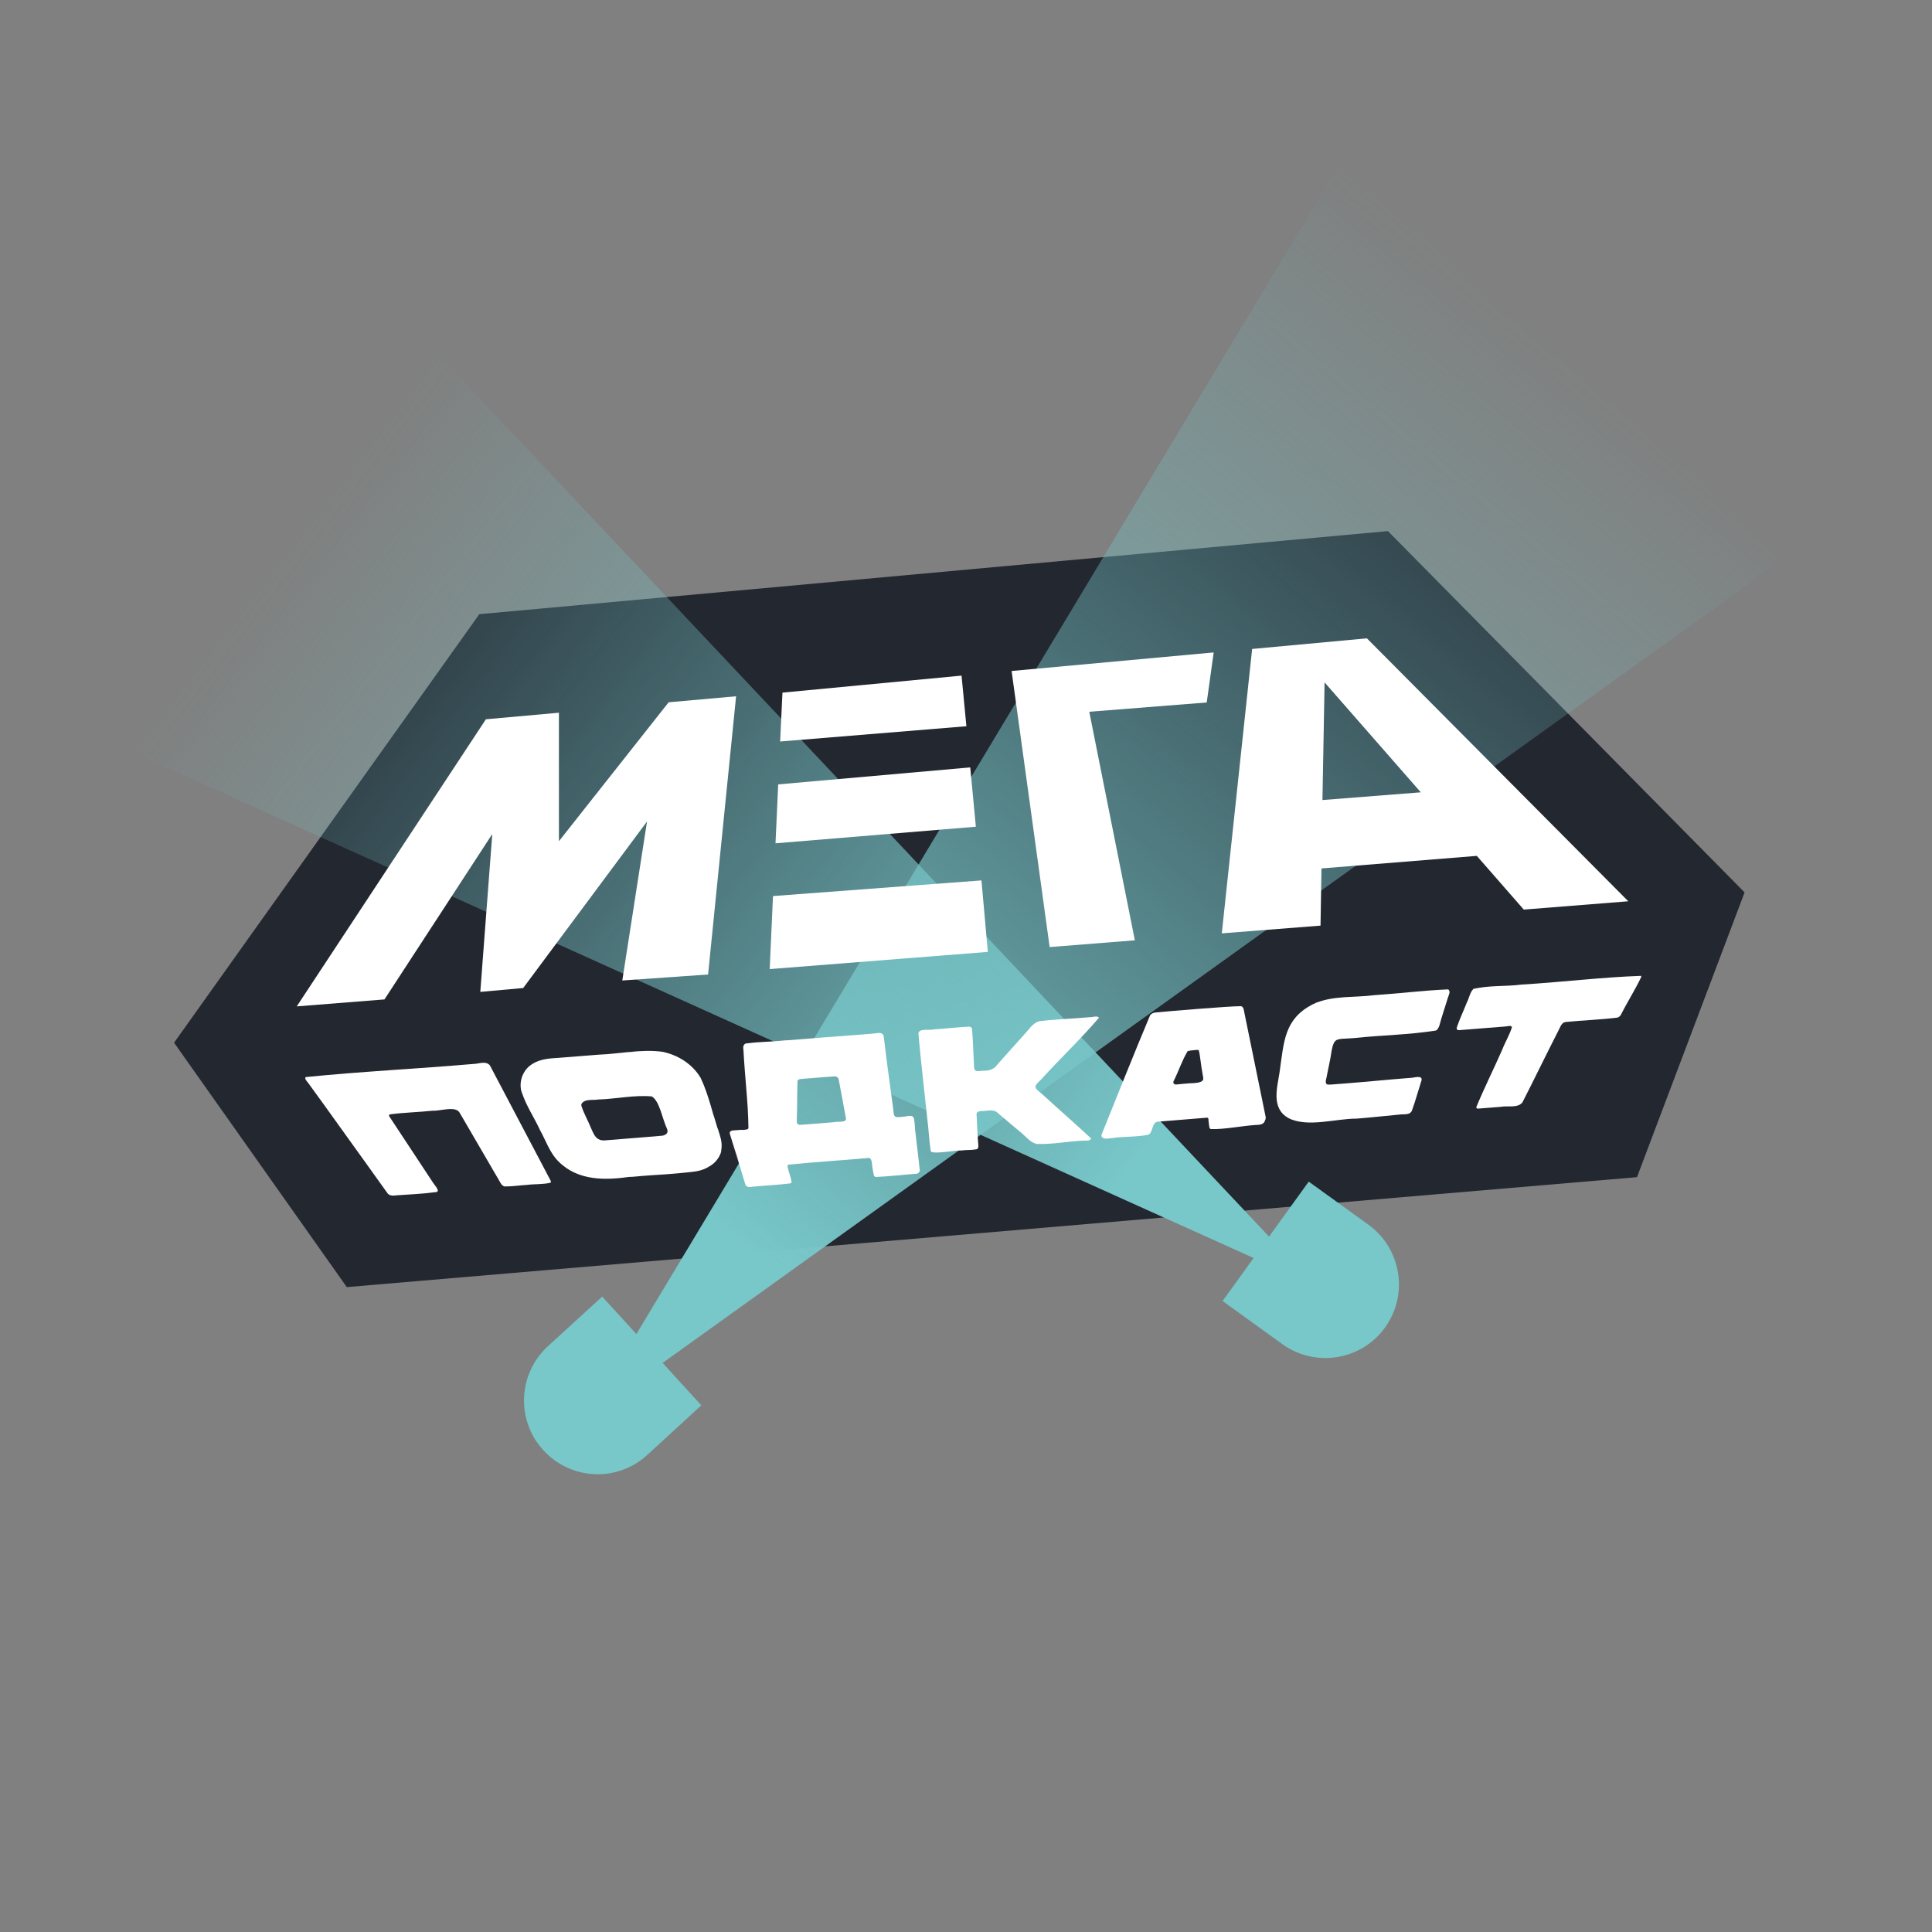
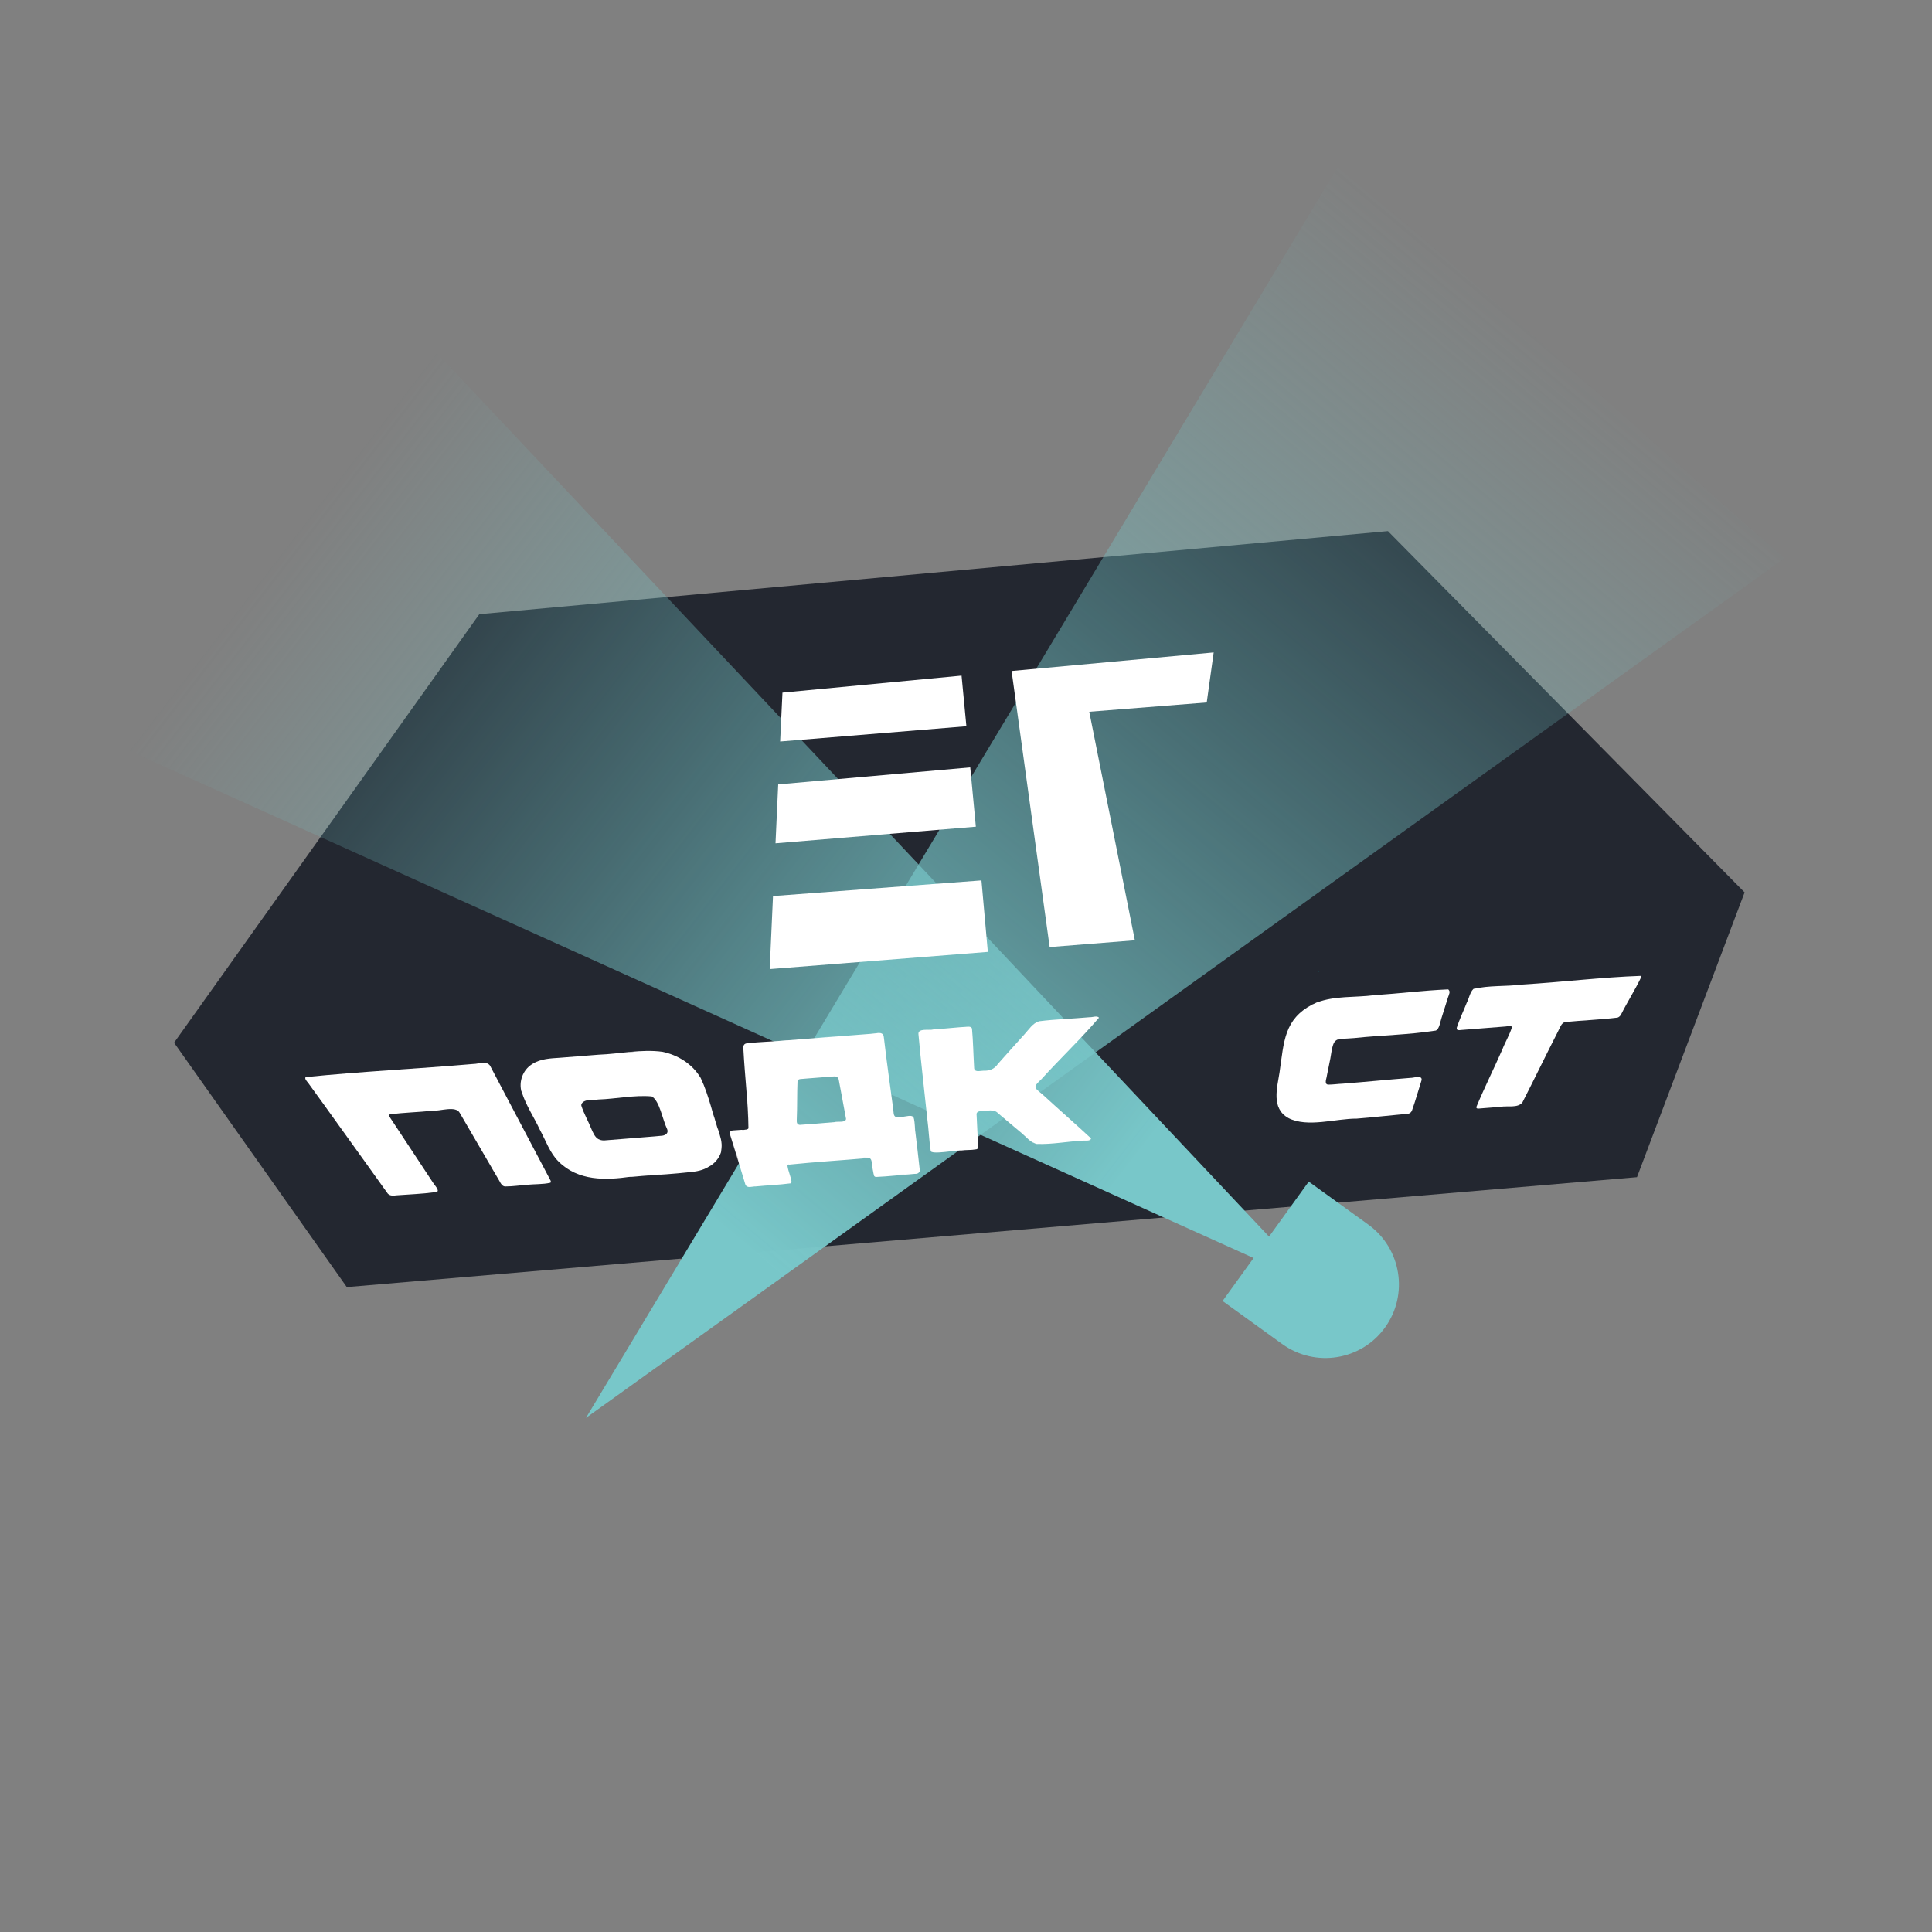
<svg xmlns="http://www.w3.org/2000/svg" version="1.2" id="Слой_1" x="0px" y="0px" width="1000px" height="1000px" viewBox="0 0 1000 1000" overflow="visible" xml:space="preserve">
  <rect x="0" y="0" width="1000" height="1000" fill="#808080" stroke="none" />
  <g>
    <polygon fill="#232730" points="90.1,539.7 248.1,317.9 718.4,274.9 903,461.9 847.3,609.3 179.5,666.2 " />
    <linearGradient id="SVGID_1_" gradientUnits="userSpaceOnUse" x1="573.637" y1="617.945" x2="144.734" y2="286.59">
      <stop offset="0" style="stop-color:#78C7C9" />
      <stop offset="1" style="stop-color:#78C7C9;stop-opacity:0" />
    </linearGradient>
    <polygon fill="url(#SVGID_1_)" points="181.7,135.5 680.9,665.6 12.4,364 " />
    <linearGradient id="SVGID_00000000206238082650759130000009340978987451940749_" gradientUnits="userSpaceOnUse" x1="408.905" y1="664.629" x2="813.034" y2="181.532">
      <stop offset="0" style="stop-color:#78C7C9" />
      <stop offset="1" style="stop-color:#78C7C9;stop-opacity:0" />
    </linearGradient>
    <polygon fill="url(#SVGID_00000000206238082650759130000009340978987451940749_)" points="923.6,289 303.3,733.9 693.3,85 " />
    <g>
-       <polygon fill="#FFFFFF" points="153.6,520.9 251.5,372.3 289.3,368.9 289.3,435.4 346.1,363.5 381,360.4 366.5,504.4 322.1,507.5 334.9,425.2 270.8,511.4 248.6,513.4 254.8,431.7 199,517.3 " />
      <polygon fill="#FFFFFF" points="405,358.5 403.8,383.8 500.2,375.9 497.7,349.7 " />
      <polygon fill="#FFFFFF" points="402.8,406 401.4,436.5 505.1,427.9 502.2,397.2 " />
      <polygon fill="#FFFFFF" points="400.1,463.8 398.4,501.6 511.3,492.7 508,455.7 " />
      <polygon fill="#FFFFFF" points="523.6,347.3 543.3,490.2 587.4,486.7 563.8,368.4 624.6,363.6 628.2,337.7 " />
-       <path fill="#FFFFFF" d="M707.5,330.4l-59.4,5.5l-15.7,147.2l51.1-4l0.5-29.6l80.4-6.5l24.3,27.8l54.1-4.3L707.5,330.4z M684.5,414.1l1.1-60.9l49.8,56.9L684.5,414.1z" />
    </g>
-     <path fill="#00FFFF" d="M457,520.6c0-0.1-0.1-0.1-0.1-0.1C456.9,520.6,457,520.6,457,520.6z" />
    <path fill="#00FFFF" d="M680.6,504.1c0.1,0,0.2-0.1,0.2-0.1C680.7,504,680.7,504.1,680.6,504.1z" />
    <path fill="#00FFFF" d="M682.4,503.2C682.4,503.2,682.4,503.3,682.4,503.2c0.1-0.1,0.3-0.1,0.5-0.2 C682.7,503.1,682.6,503.2,682.4,503.2z" />
-     <path fill="#00FFFF" d="M753.8,496C753.8,496,753.8,496,753.8,496C753.8,496,753.8,496,753.8,496z" />
+     <path fill="#00FFFF" d="M753.8,496C753.8,496,753.8,496,753.8,496z" />
    <path fill="#78C7C9" d="M708.3,633.9l-30.9-22.3l-44.6,61.8l30.9,22.3c17.1,12.3,40.9,8.5,53.2-8.6v0 C729.2,670,725.3,646.2,708.3,633.9z" />
-     <path fill="#78C7C9" d="M283.6,696.8l28.1-25.7l51.3,56.3L335,753.1c-15.5,14.2-39.6,13.1-53.8-2.5l0,0 C267,735.1,268.1,711,283.6,696.8z" />
    <g>
      <path fill="#FFFFFF" d="M385.9,584.7c0.1,0,0.2,0,0.2,0C386,584.7,386,584.7,385.9,584.7z" />
      <path fill="#FFFFFF" d="M410.2,612.1C410.2,612.1,410.2,612.1,410.2,612.1C410.2,612.1,410.2,612.1,410.2,612.1z" />
      <path fill="#FFFFFF" d="M385.8,584.7C385.9,584.7,385.9,584.7,385.8,584.7C385.9,584.7,385.9,584.7,385.8,584.7z" />
      <path fill="#FFFFFF" d="M476.1,605.9c-0.7-6.9-1.6-13.8-2.4-20.7c0,0,0,0.1,0,0.2c-0.1-0.8-0.2-1.7-0.3-2.6 c0.1,0.8,0.2,1.6,0.3,2.4c-0.2-1.9-0.2-4.1-0.6-6c-0.1-0.1-0.1-0.3-0.1-0.4c-0.6-2-3.3-1-4.7-0.9c-0.2,0-0.4,0.1-0.6,0.1 c-1.2,0.1-2.4,0.3-3.6,0.2c0,0,0,0,0,0c0,0,0,0-0.1,0c0,0,0,0,0,0c-1.8-0.3-1.4-2.8-1.7-4.4c-1.6-12-3.3-23.9-4.7-35.9 c-0.1-0.9-0.2-1.8-0.5-2.4c0.1,0.1,0.1,0.3,0.2,0.4c-0.1-0.2-0.2-0.4-0.3-0.5c0,0,0,0,0,0c-0.1-0.1-0.1-0.1-0.2-0.2h0 c0-0.1-0.1-0.1-0.2-0.1c-0.1,0-0.1-0.1-0.2-0.1c0,0-0.1,0-0.1-0.1c-0.2-0.1-0.5-0.2-0.8-0.2c-0.7-0.1-1.5,0-2.1,0.1 c0.4,0,0.8-0.1,1.2-0.1c-0.7,0.1-1.3,0.1-2,0.2c0.3,0,0.5-0.1,0.8-0.1c-0.9,0.1-1.8,0.2-2.7,0.3c0.1,0,0.1,0,0.2,0 c-0.1,0-0.2,0-0.3,0c0,0,0,0,0.1,0c-15,1.2-30,2.3-45,3.5c0.7,0,1.4-0.1,2-0.2c-3,0.2-6,0.5-9,0.7l0,0c2.3-0.2,4.6-0.4,6.9-0.5 c-6.1,0.6-12.4,0.6-18.5,1.4c-2-0.1-2.7,1.3-2.3,3.4c0.7,13.5,2.4,27.2,2.6,40.6c-0.1,0.1-0.2,0.3-0.4,0.4c0,0,0,0,0,0l0,0 c-0.3,0.2-0.7,0.3-1.1,0.3c0,0,0,0,0,0c-0.2,0-0.4,0-0.6,0.1c0.1,0,0.2,0,0.3,0c-0.7,0.1-1.5,0-1.9,0c0,0,0.1,0,0.1,0 c-0.1,0-0.1,0-0.1,0c0,0,0,0,0,0c-1.4,0.1-2.8,0.2-4.2,0.3l0,0c-0.4,0-0.8,0.1-1.1,0.3c-0.1,0-0.3,0.2-0.4,0.3l0,0 c-0.4,0.3-0.3,0.9-0.2,1.3c2.7,8.7,5.4,17.4,8,26.1c0,0,0,0,0,0c0.9,2.2,3.6,0.9,5.3,1c6-0.6,12.1-0.8,18.1-1.6 c0.1-0.1,0.2-0.1,0.2-0.2c0,0,0.1-0.1,0.1-0.1c0,0,0,0,0,0c0,0,0,0,0,0c0,0,0,0,0,0c0,0,0,0,0,0c0.1-0.1,0.2-0.3,0.2-0.5l0,0.2 c0-0.1,0-0.2,0-0.3c0,0,0,0.1,0,0.1c-0.4-2.8-1.7-5.4-2.1-8.2c0,0,0,0.1,0,0.1c0-0.1,0-0.2,0-0.2c0,0,0,0.1,0,0.1 c0-0.3,0.2-0.6,0.5-0.7h0c0,0,0,0,0,0c0.1-0.1,0.2-0.1,0.3-0.1c-0.1,0-0.2,0.1-0.2,0.1c0,0,0,0,0.1,0l0,0c0,0,0,0,0,0 c0,0,0,0,0.1,0c0,0,0,0,0,0c0,0,0.1,0,0.1,0c0,0,0,0,0,0c13.6-1.4,27.2-2.2,40.8-3.4c1.5-0.2,1.8,1.2,2,2.7 c0.2,1.4,0.3,2.8,0.6,4.1c0.1,0.8,0.3,1.5,0.5,2.3c0,0.1,0.1,0.2,0.1,0.2l0,0c0,0.1,0.1,0.1,0.2,0.2h0c0,0,0,0,0,0 c0,0,0.1,0.1,0.1,0.1l0,0c0.2,0.1,0.4,0.2,0.6,0.2c6.7-0.3,13.4-1.1,20-1.6c0,0-0.1,0-0.1,0c0.1,0,0.2,0,0.3,0c-0.1,0-0.1,0-0.2,0 c0.4,0,1,0,1.5-0.2c0.3-0.1,0.5-0.3,0.7-0.5c0,0,0,0,0,0c0,0,0,0,0,0c0,0,0,0,0,0c0,0,0,0,0,0c0,0,0,0,0,0 C476,606.4,476.1,606.2,476.1,605.9C476.1,606,476.1,606,476.1,605.9L476.1,605.9z M475.3,599.2c-0.4-3.6-0.8-7.1-1.2-10.7 C474.5,592.1,474.9,595.7,475.3,599.2z M474.7,607.2c0,0-0.1,0-0.1,0C474.6,607.2,474.7,607.2,474.7,607.2z M463.7,578.2 C463.7,578.2,463.7,578.2,463.7,578.2C463.7,578.2,463.7,578.2,463.7,578.2C463.7,578.2,463.7,578.2,463.7,578.2z M464.1,578.2 L464.1,578.2C464.1,578.3,464.1,578.3,464.1,578.2C464.1,578.2,464.1,578.2,464.1,578.2C464.1,578.2,464.1,578.2,464.1,578.2z M462,571.7C462,571.7,462,571.7,462,571.7c-0.7-5.2-1.4-10.4-2.1-15.6C460.6,561.3,461.3,566.5,462,571.7z M458.9,549.2 c0.1,0.8,0.2,1.5,0.3,2.3c-0.3-2-0.5-4-0.8-6C458.6,546.7,458.8,548,458.9,549.2z M456.5,535.1 C456.5,535.1,456.5,535.1,456.5,535.1C456.5,535.1,456.5,535.1,456.5,535.1z M412.8,581.7c-0.5-0.6-0.4-1.4-0.4-2.2 c0.3-6.7,0.1-13.4,0.4-20.1c0.3-0.6,1-0.9,1.6-0.9c1.2-0.1,2.4-0.2,3.6-0.3c4.3-0.3,8.5-0.7,12.8-1c1.7-0.2,3.1-0.1,3.4,2 c1.2,6.6,2.5,13.2,3.7,19.9c-0.1,2.2-4.5,1.2-5.9,1.7c-5.9,0.5-11.7,1-17.6,1.4C413.7,582.3,413.2,582.1,412.8,581.7 C412.8,581.8,412.8,581.8,412.8,581.7C412.8,581.7,412.8,581.7,412.8,581.7z M435.2,536.2c-5.7,0.4-11.3,0.9-17,1.3 C423.9,537.1,429.5,536.7,435.2,536.2z M387.3,584.2C387.3,584.2,387.3,584.2,387.3,584.2C387.3,584.2,387.3,584.2,387.3,584.2 C387.3,584.2,387.3,584.2,387.3,584.2z M385,544.1c0.1,1.5,0.2,2.9,0.3,4.4C385.2,547.1,385.1,545.6,385,544.1z M387.7,583.4 C387.7,583.4,387.7,583.4,387.7,583.4c-0.5-7-1-14-1.4-21C386.7,569.5,387.3,576.5,387.7,583.4c0,0.1,0,0.1,0,0.1c0,0,0,0.1,0,0.1 c0,0,0,0,0,0C387.7,583.6,387.7,583.5,387.7,583.4z M387.6,583.9L387.6,583.9C387.6,583.9,387.5,583.9,387.6,583.9 C387.6,583.9,387.6,583.8,387.6,583.9C387.6,583.8,387.6,583.8,387.6,583.9z M387.4,584C387.4,584,387.4,584,387.4,584 C387.4,584,387.4,584,387.4,584C387.4,584,387.4,584,387.4,584z M386.8,584.5C386.8,584.5,386.7,584.5,386.8,584.5 C386.7,584.5,386.7,584.5,386.8,584.5C386.7,584.5,386.7,584.5,386.8,584.5z M386.2,584.6C386.2,584.6,386.2,584.6,386.2,584.6 C386.2,584.6,386.2,584.6,386.2,584.6z M384.2,584.7c-0.1,0-0.1,0-0.2,0C384.1,584.7,384.1,584.7,384.2,584.7z M379.6,585.1 L379.6,585.1L379.6,585.1C379.6,585.1,379.6,585.1,379.6,585.1z M379.3,585.1C379.3,585.1,379.3,585.1,379.3,585.1 C379.3,585.1,379.3,585.1,379.3,585.1z M377.9,586.6c0,0.1,0,0.2,0.1,0.3C377.9,586.8,377.9,586.7,377.9,586.6z M380.6,595.2 c-0.6-1.9-1.2-3.9-1.8-5.8c1.3,4.1,2.6,8.3,3.8,12.4C381.9,599.6,381.2,597.4,380.6,595.2z M409.7,610.4c0,0,0,0.1,0,0.1l0,0 C409.7,610.5,409.7,610.4,409.7,610.4z M409.5,609.5c0,0,0-0.1,0-0.1C409.5,609.5,409.5,609.5,409.5,609.5z M408.2,602.7 c0-0.1,0.1-0.1,0.2-0.1c-0.1,0.1-0.2,0.2-0.3,0.3C408.1,602.8,408.1,602.8,408.2,602.7z M412.7,602C412.8,602,412.8,602,412.7,602 C412.8,602,412.8,602,412.7,602z M413.8,601.9c0.1,0,0.2,0,0.3,0c-0.1,0-0.3,0-0.4,0C413.7,601.9,413.7,601.9,413.8,601.9z M444.2,599.4c-0.6,0.1-1.3,0.1-1.9,0.2c2.4-0.2,4.8-0.5,7.2-0.6C447.7,599.2,445.9,599.3,444.2,599.4z M451.6,602 C451.6,602.1,451.6,602.1,451.6,602C451.6,602.1,451.6,602.1,451.6,602z M452.6,608.1C452.6,608.1,452.6,608.1,452.6,608.1 C452.6,608.1,452.6,608.1,452.6,608.1C452.6,608.1,452.6,608.1,452.6,608.1z M454,608.9c0.1,0,0.1,0,0.2,0 C454.1,608.9,454,608.9,454,608.9z M464.9,608c2-0.2,3.9-0.3,5.9-0.5C468.8,607.7,466.8,607.9,464.9,608z M476,606.2 C476,606.2,476,606.2,476,606.2c0,0,0-0.2,0-0.3C476.1,605.9,476,606.1,476,606.2z" />
      <path fill="#FFFFFF" d="M626.4,583.8L626.4,583.8C626.4,583.7,626.4,583.7,626.4,583.8C626.4,583.7,626.4,583.7,626.4,583.8z" />
      <path fill="#FFFFFF" d="M625.3,578.6c-0.1,0-0.2-0.1-0.2-0.1C625.1,578.5,625.2,578.6,625.3,578.6z" />
-       <path fill="#FFFFFF" d="M655.1,578.1l-11.4-55.8c0,0-0.4-1.5-1.5-1.5c-6.4,0-37.4,2.6-44.5,3.3c-0.9,0.2-1.8,0.6-2.4,1.4 c0,0,0,0,0,0c-8.6,20.4-16.8,41.2-25.1,61.7c-0.2,0.6-0.1,1.1,0.2,1.4c0,0,0,0,0,0c1.2,1.3,3.8,0.6,5.4,0.5 c-1,0.1-2.1,0.2-3.1,0.2c1.3-0.1,2.6-0.2,3.9-0.3c-0.1,0-0.1,0-0.2,0c0.1,0,0.3,0,0.4-0.1c5.9-0.7,11.9-0.4,17.7-1.6c0,0,0,0,0,0 c2.3-1.3,1.7-6.2,4.6-6.7c8-0.6,17.7-1.5,25.7-2.1c0.1,0,0.2,0,0.2,0.1c0.1,0,0.2,0.1,0.3,0.1c0,0,0,0-0.1,0c0,0,0.1,0,0.1,0.1 c0,0,0,0,0,0c0,0,0,0,0,0l0,0c0,0,0,0,0,0c0,0,0,0,0,0c0,0,0,0,0,0c0,0,0,0,0,0c0,0,0,0,0,0c0,0,0.1,0.1,0.1,0.1c0,0,0,0,0,0 c0,0,0,0.1,0.1,0.2c0,0.1,0,0.1,0,0.2c0,0.1,0,0.1,0,0.2c0,0.1,0,0.2,0,0.3c0.2,1.2,0.2,2.5,0.5,3.7c0,0.1,0,0.2,0.1,0.3 c0,0,0,0,0,0.1l0,0c0,0,0,0.1,0.1,0.1l0,0c0,0.1,0.1,0.1,0.1,0.2c0,0,0,0,0,0c0.1,0,0.1,0.1,0.1,0.1c0,0,0,0,0.1,0 c0.1,0,0.1,0.1,0.2,0.1c6.5,0.3,16.5-1.7,23-2.1c1.8-0.1,4.2,0,5-2.1c0,0,0-0.1,0-0.1c0,0,0,0,0,0c0.1-0.1,0.1-0.2,0.1-0.4 C655.3,579.2,655.1,578.1,655.1,578.1z M616,560.7c-2.3,0.2-4.5,0.3-6.8,0.6c-1,0.2-2.2-0.3-1.8-1.6c2.6-5.1,4.4-10.8,7.3-15.6 c0.6-0.3,3.5-0.6,4.1-0.6c0.5,0,1.3-0.3,1.7,0.2c0.4,1.5,0.6,3.1,0.8,4.6c0.4,3.2,0.9,6.4,1.5,9.6c0,0,0,0.1,0,0.1 C623.3,560.8,617.3,560.6,616,560.7z" />
      <path fill="#FFFFFF" d="M568.8,526.8c0-0.1,0-0.1-0.1-0.2l0,0c-1.1-1-3.3,0-4.7-0.1c-8.7,0.8-17.5,1-26.2,2.1 c-3.3,1-5.2,4.2-7.5,6.7c-4.6,5.1-9.2,10.2-13.8,15.4c-1.9,2.8-4.5,3.6-7.6,3.5c-1.7,0-4.8,1.1-4.7-1.8c0,0,0,0.1,0,0.1 c0-0.5,0-1,0-1.4c0,0.4,0,0.8,0,1.3c-0.4-6.7-0.5-13.4-1.1-20c-0.3-0.9-1.2-1-1.9-1c0.1,0,0.2,0,0.3,0c-0.6,0-1.2,0-1.8,0.1 c0.5-0.1,1-0.1,1.5-0.1c-6.1,0.3-12.1,1.1-18.2,1.4c0.2,0,0.4,0,0.6,0c-1.2,0.1-2.5,0.2-3.7,0.3c1-0.1,2.1-0.2,3.1-0.2 c-1.9,0.5-8.1-0.9-7.6,2.5c1.3,14.7,3.1,29.4,4.6,44c-1-9.6-2-19.2-3-28.9c1,9.6,2,19.2,3,28.9c0,0,0,0,0,0 c0.7,5.4,0.9,10.7,1.7,16.1l0,0c0,0,0,0,0,0.1c0,0,0,0,0-0.1c0.1,0.3,0.2,0.6,0.5,0.8c-0.2-0.2-0.4-0.4-0.5-0.7 c-0.1,2.3,13.5-0.4,15.8-0.1c2.7-0.4,4.9-0.1,7.7-0.6c1-0.1,1.3-1,1.2-2c-0.5-5.2-0.6-10.4-0.9-15.6c-0.4-1.9,1.3-2.2,2.6-2.2 c2.9,0,6.2-1.3,8.5,1.1c4,3.4,8,6.8,12.1,10.2c2.3,1.9,4.8,5.1,7.9,5.8c-0.8-0.2-1.6-0.5-2.2-1c0.9,0.5,1.8,0.9,2.7,1 c-0.2,0-0.3,0-0.5-0.1c7.9,0.3,15.9-1.3,23.8-1.7c0.8-0.2,4,0.5,4.3-1.1l0,0c0,0,0-0.1,0-0.1c-8.3-7.7-16.9-15.2-25.3-22.9 c0,0,0,0,0,0c-4.6-3.7-4.5-3.7-0.3-7.8C548.9,547.7,559.5,537.7,568.8,526.8z M568.7,527.3c0.1-0.2,0.2-0.3,0.1-0.5 C568.8,527,568.8,527.2,568.7,527.3z M504.5,553.8C504.5,553.7,504.5,553.7,504.5,553.8C504.5,553.7,504.5,553.7,504.5,553.8z M504.3,553.4C504.3,553.4,504.3,553.3,504.3,553.4C504.3,553.3,504.3,553.4,504.3,553.4z M503,532.2 C503,532.2,503,532.2,503,532.2C503,532.2,503,532.2,503,532.2z M535.9,562.6C535.9,562.6,535.9,562.6,535.9,562.6 C535.9,562.6,535.9,562.6,535.9,562.6C535.9,562.6,535.9,562.6,535.9,562.6z" />
      <path fill="#FFFFFF" d="M373.5,592.1c-0.1-1.8-0.6-3.5-1.1-5.2c-3.4-9.5-5.4-19.8-9.7-28.9c-4.4-7.5-12.1-12-19.8-13.6 c-11-1.5-22.1,1.1-33.1,1.5c-6.7,0.5-13.5,1.1-20.2,1.6c-4.7,0.3-9.7,0.5-13.9,3.1c0,0,0,0,0,0c-0.2,0.1-0.4,0.3-0.6,0.4h0 c-4.3,2.8-6.8,8.7-5.1,14.4c-0.1-0.2-0.1-0.5-0.1-0.7c0.1,0.6,0.3,1.2,0.5,1.7c-0.1-0.3-0.2-0.7-0.3-1c2.2,6.9,6.3,12.8,9.3,19.3 c3.1,5.6,5.2,12.1,9.7,16.5c0,0,0,0,0,0c10.2,10.2,24.5,9.7,37.1,7.9c-1.9,0.2-3.8,0.3-5.7,0.5c2.5-0.2,4.9-0.4,7.4-0.6 c-0.6,0-1.1,0.1-1.7,0.2c2.1-0.2,4.1-0.3,6.2-0.5c-1.3,0.1-2.7,0.2-4,0.3c5.5-0.5,10.9-0.9,16.4-1.3c-4.1,0.3-8.2,0.7-12.4,1 c8.2-0.6,16.5-1.1,24.6-2c3.4-0.3,6.9-0.9,10-2.9c2.8-1.5,5.1-4.1,6.2-7.4C373.4,595,373.6,593.5,373.5,592.1z M301,572.6 C300.9,572.6,300.9,572.6,301,572.6C301,572.6,301,572.6,301,572.6C301,572.6,301,572.6,301,572.6z M304.2,609.4 c-0.1,0-0.1,0-0.2,0c0,0,0,0,0,0C304.1,609.4,304.2,609.4,304.2,609.4z M307.8,546.1c0.6,0,1.2-0.1,1.8-0.1 C309,546,308.4,546,307.8,546.1z M350.8,607.1c0.9-0.1,1.9-0.1,2.8-0.2c-1.8,0.1-3.7,0.3-5.5,0.4 C349,607.2,349.9,607.2,350.8,607.1z M371.6,584.3c0-0.1-0.1-0.3-0.1-0.4c0.2,0.6,0.4,1.2,0.6,1.8 C371.9,585.2,371.7,584.8,371.6,584.3z M371.4,583.7c-1.2-3.7-2.4-7.3-3.5-11C369.1,576.3,370.2,580,371.4,583.7z M328.4,544.5 c-1,0.1-2,0.2-3,0.2C326.4,544.6,327.4,544.5,328.4,544.5z M321.5,545c-1.3,0.1-2.6,0.2-3.8,0.3c1.3-0.1,2.7-0.2,4-0.3 C321.6,545,321.5,545,321.5,545z M269.5,563.7c0,0.1,0,0.2,0,0.2C269.5,563.9,269.5,563.8,269.5,563.7z M270.4,567 c-0.1-0.2-0.1-0.3-0.2-0.5C270.2,566.7,270.3,566.8,270.4,567z M302.5,609c0.1,0,0.1,0,0.2,0C302.6,609,302.5,609,302.5,609z M338.7,588.2c-8.3,0.7-16.6,1.3-24.9,2c-1.4,0.2-2.9,0.1-4.1-0.6c-1.9-1.1-2.8-3.5-3.7-5.5c-1.6-4-3.8-7.7-5.1-11.8 c0,0,0,0.1,0,0.1c0-0.2,0-0.4,0-0.6c0-0.1,0-0.3,0.1-0.4c1.5-2.8,6.1-1.8,8.7-2.3c9.2-0.3,18.5-2.4,27.6-1.6c0,0,0,0,0,0 c4.1,2.1,5.7,12.3,8,16.9l0,0c1,2.6-1.6,3.5-3.4,3.5C340.8,588,339.8,588.1,338.7,588.2z M347,607.4c0.1,0,0.2,0,0.3,0 c-0.1,0-0.3,0-0.4,0C346.9,607.4,347,607.4,347,607.4z M355.5,606.7c0.2,0,0.3,0,0.5,0C355.9,606.7,355.7,606.7,355.5,606.7z M359.2,606.4c0,0-0.1,0-0.1,0C359.1,606.4,359.1,606.4,359.2,606.4C359.2,606.4,359.2,606.4,359.2,606.4z M359.8,606.2 c0.2,0,0.4-0.1,0.6-0.1C360.2,606.2,360,606.2,359.8,606.2z" />
      <path fill="#FFFFFF" d="M299.3,572.2c0-0.2,0-0.3,0-0.5C299.2,571.9,299.2,572.1,299.3,572.2z" />
      <path fill="#FFFFFF" d="M728,575.1l0.1-0.1C728.1,575,728,575.1,728,575.1C728,575.1,728,575.1,728,575.1z" />
      <path fill="#FFFFFF" d="M746.1,527c1.1-3.6,2.3-7.2,3.4-10.8c0.3-1,1.6-3.3,0-4c0.2,0.1,0.4,0.2,0.5,0.3c-0.1-0.2-0.3-0.3-0.5-0.4 c0,0,0,0,0,0c-13.5,0.6-24.7,2.1-38.2,3c-9.9,1.3-20.4,0.2-29.7,3.8c0.2-0.1,0.4-0.2,0.6-0.3c-0.4,0.2-0.8,0.3-1.2,0.5 c0,0,0.1,0,0.1,0c-0.5,0.2-1,0.5-1.5,0.7c0,0,0,0,0,0c-0.1,0-0.2,0.1-0.3,0.1c0,0,0,0,0,0c-14.6,7.7-14.7,19-17,35.1c0,0,0,0,0,0 c-0.2,1.2-0.4,2.5-0.6,3.7c0.2-1.2,0.4-2.5,0.6-3.7c-1.2,7.9-4.5,18.7,4.6,23.7c-0.8-0.5-1.5-1-2.2-1.6c1.4,1.3,3.1,2.2,4.9,2.8 c-0.9-0.3-1.8-0.7-2.7-1.2c9.8,5.1,24.7,0.2,35.3,0.3c8.9-0.7,14.2-1.4,23.2-2.2c1.8-0.1,4.3,0.2,5.3-1.7c0,0,0,0,0,0 c0-0.1,0.1-0.1,0.1-0.2l0,0c1.9-5.3,3.3-10.5,5-15.8c0.5-2.9-4.3-1.1-5.7-1.2c1-0.1,1-0.1,0,0h0c-12.8,1-22.3,2-35,3 c-2.6,0.1-5.1,0.5-7.7,0.5c-2.2-0.3-0.7-3.3-0.6-4.7c0,0.2-0.1,0.3-0.1,0.5c0.4-1.8,0.7-3.7,1.1-5.5c-0.3,1.7-0.7,3.4-1,5 c0.6-3,1.2-6,1.8-8.9c1.8-11.8,2.1-9.6,12.3-10.5c15-1.6,27.6-1.6,42.4-3.9c0,0,0,0-0.1,0c0.2-0.1,0.3-0.2,0.5-0.4 c-0.1,0.1-0.3,0.3-0.4,0.4C745.1,532.3,745.4,529,746.1,527z M749.8,515.4c0.1-0.5,0.3-0.9,0.4-1.4 C750.1,514.5,749.9,515,749.8,515.4z M748.9,512.2C748.9,512.2,748.9,512.2,748.9,512.2C748.9,512.2,748.9,512.2,748.9,512.2z M664.3,576.7c0,0-0.1-0.1-0.1-0.1c0.1,0.1,0.2,0.2,0.3,0.3C664.4,576.8,664.4,576.7,664.3,576.7z M729.2,576.4c0,0-0.1,0-0.1,0.1 C729.1,576.5,729.2,576.4,729.2,576.4z M729.7,576.2c0.1,0,0.1-0.1,0.2-0.1C729.8,576.2,729.7,576.2,729.7,576.2z M691.6,538.4 C691.6,538.4,691.5,538.4,691.6,538.4C691.5,538.4,691.6,538.4,691.6,538.4z M691.9,538.2c0.2-0.1,0.4-0.1,0.6-0.1 c-0.3,0-0.5,0.1-0.8,0.2C691.8,538.3,691.9,538.2,691.9,538.2z M693,538c-0.2,0-0.3,0-0.5,0.1c0.4-0.1,0.8-0.1,1.2-0.1 C693.5,538,693.2,538,693,538z M744,532.7C744,532.7,744.1,532.7,744,532.7C744.1,532.7,744,532.7,744,532.7z" />
      <path fill="#FFFFFF" d="M285,611.1c-10.5-19.8-20.9-39.8-31.4-59.6c0,0,0,0,0,0c-2-2.6-5.9-0.8-8.6-0.8c0.8-0.1,1.5-0.1,2.3-0.2 c-0.8,0.1-1.5,0.1-2.3,0.2c0,0,0,0,0,0c-28.9,2.5-58.1,3.9-86.8,6.8c-0.7,0.9,0.7,2.2,1.3,3c10.3,14.1,20.4,28.4,30.6,42.5 c3.6,4.9,7,9.9,10.6,14.8c1.2,1.3,3,1.1,4.5,0.9c6.6-0.5,13.2-0.7,19.7-1.6c3.7,0.1,0.3-3.3-0.6-4.7 c-7.6-11.6-15.3-23.1-22.9-34.7c-0.1-0.4,0-0.8,0.4-0.9c7.3-1,14.7-1.1,22.1-1.9c3.8,0.3,12.1-2.8,14.1,1.2 c6.8,11.6,13.6,23.3,20.4,35c-1.3-2.4-2.7-4.7-4.1-7c1.4,2.5,3,5,4.4,7.5c-0.1-0.2-0.2-0.3-0.3-0.5c0.8,1.5,1.7,3.2,3.4,3 c3.6,0,7.3-0.6,10.9-0.8c3.9-0.5,8.3-0.2,12.1-1.1c0.2-0.1,0.3-0.2,0.4-0.4v0l0,0C285.1,611.6,285.1,611.3,285,611.1z M285,611.1 C285,611.1,285,611.1,285,611.1L285,611.1C285,611.1,285,611.1,285,611.1z M158.5,557.3C158.5,557.3,158.5,557.3,158.5,557.3 C158.5,557.3,158.5,557.3,158.5,557.3z M225.9,617c0,0,0.1,0,0.1,0C226,617,226,617,225.9,617z M201.4,577.1 c0.1-0.1,0.1-0.2,0.2-0.2C201.5,576.9,201.4,577,201.4,577.1z M201.8,576.8C201.8,576.8,201.8,576.8,201.8,576.8 C201.8,576.8,201.8,576.8,201.8,576.8z M284.5,612.3C284.5,612.3,284.6,612.2,284.5,612.3C284.6,612.2,284.5,612.3,284.5,612.3z" />
      <path fill="#FFFFFF" d="M849.5,505.7c0-0.1,0-0.3,0-0.4l-0.1-0.2l0,0l0,0c-20.5,0.7-41.2,3.3-61.8,4.5c-8.2,1.1-17,0.3-25,2.3 c0,0,0,0,0,0c-1.8,1.8-2.2,4.8-3.4,7.1c-1.7,4.3-3.8,8.6-5.2,13c0,0.3,0,0.5,0.1,0.8c0.6,0.7,1.7,0.3,2.4,0.3 c7.6-0.6,15.2-1.2,22.8-1.8c0.9,0,2.7-0.8,3.3,0.3c-1.2,4-3.5,7.7-5,11.6c-4.4,10-9.3,19.8-13.5,29.9c0.2,1.1,1.6,0.6,2.4,0.6 c3.4-0.2,6.8-0.6,10.2-0.8c3.4-0.7,8.9,0.8,11.3-2.3c6.2-12.1,12.1-24.4,18.3-36.5c0,0,0,0,0,0c1.1-1.9,1.7-4.7,3.9-5.1 c-0.2,0-0.4,0.1-0.6,0.2c0.2-0.1,0.5-0.1,0.7-0.2c0,0-0.1,0-0.1,0c9-0.9,18.1-1.2,27.1-2.3c0,0-0.1,0-0.1,0c0.1,0,0.2-0.1,0.3-0.1 c-0.1,0-0.1,0.1-0.2,0.1c0.7-0.3,1.3-0.8,1.7-1.5C842.3,518.6,846.3,512.4,849.5,505.7z M763.8,511.4 C763.8,511.4,763.8,511.4,763.8,511.4c-0.4,0.1-0.8,0.2-1.2,0.5C762.9,511.6,763.3,511.4,763.8,511.4z M762.5,511.9 c0,0-0.1,0.1-0.1,0.1C762.4,512,762.5,511.9,762.5,511.9z M754.6,530.1c-0.2,0.6-0.6,1.3-0.7,1.9 C754,531.4,754.3,530.7,754.6,530.1z M753.9,532.3C753.9,532.3,753.9,532.4,753.9,532.3C753.9,532.4,753.9,532.3,753.9,532.3z M808.9,529.4c0.1-0.1,0.3-0.2,0.4-0.2C809.2,529.2,809.1,529.3,808.9,529.4z M810.3,528.9c0,0-0.1,0-0.1,0 C810.2,528.9,810.3,528.9,810.3,528.9z M836.5,526.9C836.5,526.9,836.5,526.9,836.5,526.9C836.5,526.9,836.5,526.9,836.5,526.9 C836.5,526.9,836.5,526.9,836.5,526.9z M837.7,526.4C837.8,526.4,837.8,526.4,837.7,526.4C837.8,526.4,837.8,526.4,837.7,526.4z" />
    </g>
    <path fill="#00FFFF" d="M828.1,516.8C828.1,516.8,828.1,516.8,828.1,516.8C828.1,516.8,828.1,516.8,828.1,516.8z" />
  </g>
</svg>